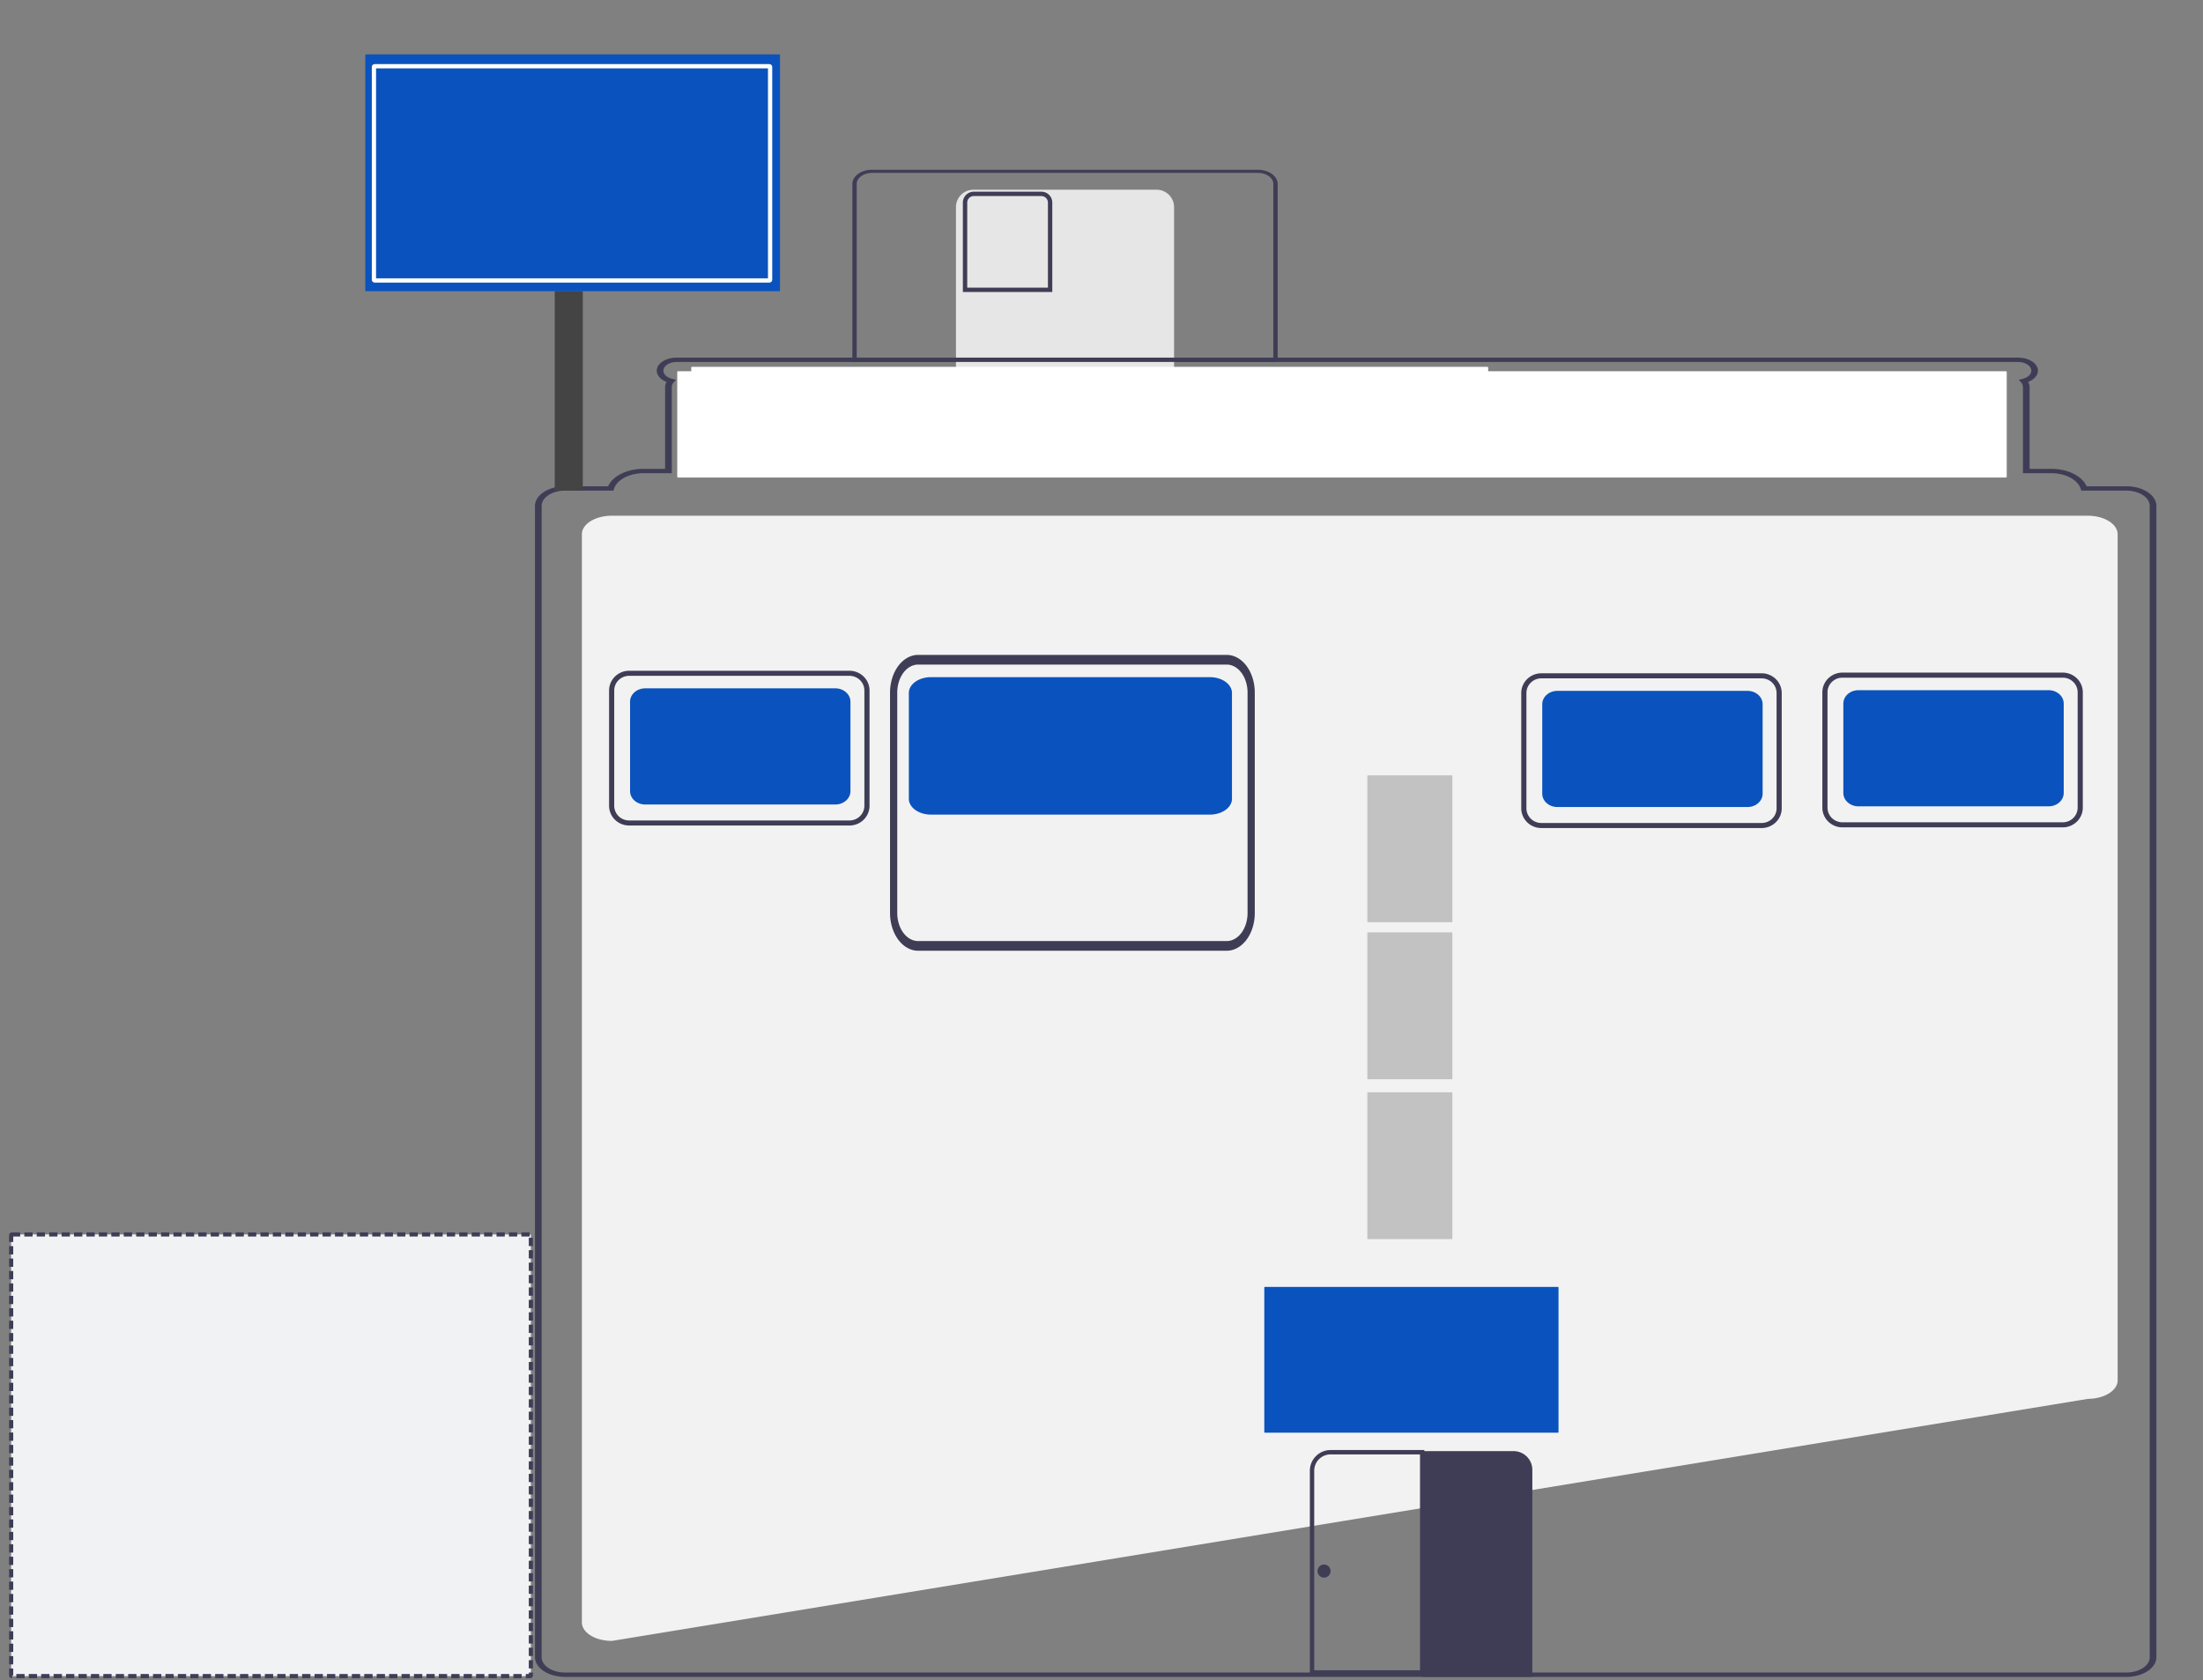
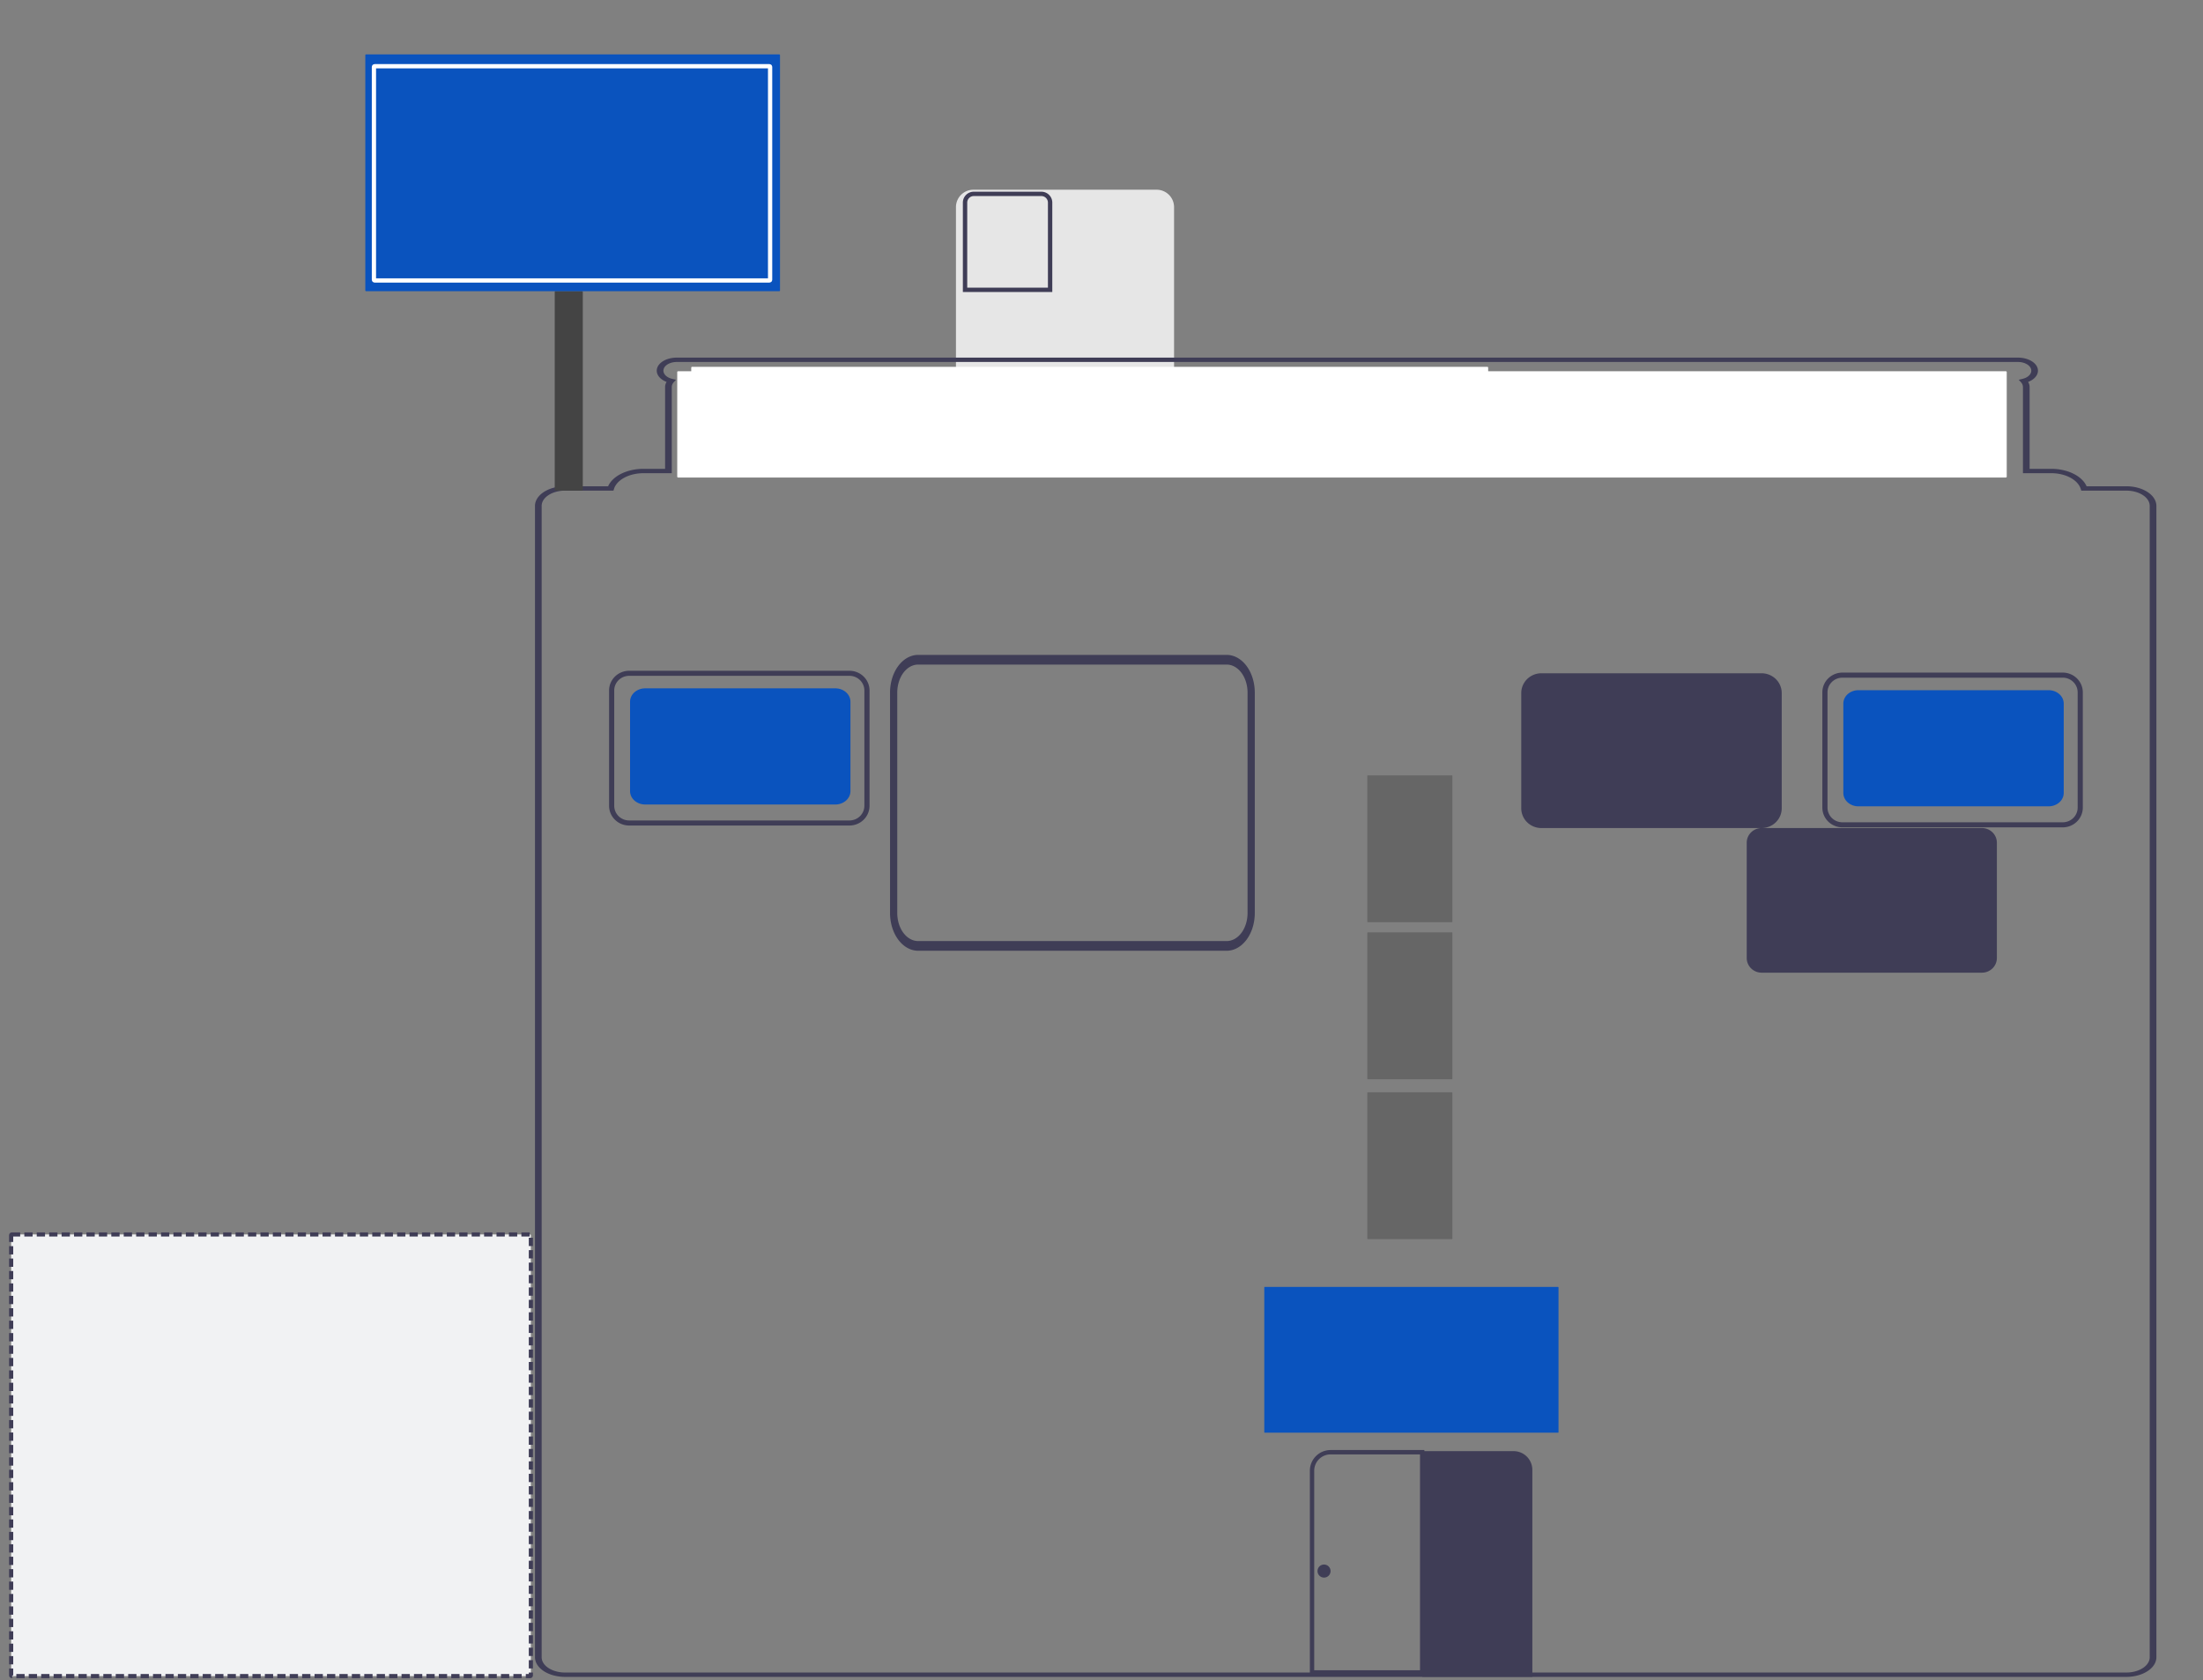
<svg xmlns="http://www.w3.org/2000/svg" xmlns:xlink="http://www.w3.org/1999/xlink" width="1010" height="770.563">
  <rect width="100%" height="100%" fill="#808080" stroke="none" />
-   <path d="M280.572 752.5h-.105a13.711 8.51 0 0 1-13.695-8.5V245a13.711 8.51 0 0 1 13.695-8.5h676.707a13.711 8.51 0 0 1 13.695 8.5v388a13.71 8.509 0 0 1-13.589 8.5z" fill="#f2f2f2" />
-   <path d="M585.772 166h-195V84.358a9.01 6.51 0 0 1 9-6.502h177a9.01 6.51 0 0 1 9 6.502zm-193-1.445h191V84.358a7.008 5.063 0 0 0-7-5.057h-177a7.008 5.063 0 0 0-7 5.057z" fill="#3f3d56" />
  <path d="M446.272 87h84a8 8 0 0 1 8 8v120a0 0 0 0 1 0 0h-100a0 0 0 0 1 0 0V95a8 8 0 0 1 8-8z" fill="#e6e6e6" />
  <path d="M482.439 133.912h-41v-41a5.006 5.006 0 0 1 5-5h31a5.006 5.006 0 0 1 5 5zm-39-2h37v-39a3.003 3.003 0 0 0-3-3h-31a3.003 3.003 0 0 0-3 3zM319.852 174l1.132 1.46a6.766 4.423 0 0 1 .765 2.04V217h53.534v-39.5a6.766 4.423 0 0 1 .765-2.04l1.132-1.46zm52.372 3.5V215h-47.416v-37.5a9.602 6.277 0 0 0-.276-1.5H372.5a9.601 6.277 0 0 0-.276 1.5zm14.928-3.5l1.132 1.46a6.766 4.423 0 0 1 .765 2.04V217h53.534v-39.5a6.766 4.423 0 0 1 .765-2.04l1.132-1.46zm52.372 3.5V215h-47.416v-37.5a9.602 6.277 0 0 0-.276-1.5H439.8a9.601 6.277 0 0 0-.276 1.5zm14.928-3.5l1.132 1.46a6.766 4.423 0 0 1 .765 2.04V217h53.534v-39.5a6.766 4.423 0 0 1 .765-2.04l1.132-1.46zm52.372 3.5V215h-47.416v-37.5a9.602 6.277 0 0 0-.276-1.5H507.1a9.601 6.277 0 0 0-.276 1.5zm14.928-3.5l1.132 1.46a6.766 4.423 0 0 1 .765 2.04V217h53.534v-39.5a6.766 4.423 0 0 1 .765-2.04l1.132-1.46zm52.372 3.5V215h-47.416v-37.5a9.602 6.277 0 0 0-.276-1.5H574.4a9.601 6.277 0 0 0-.276 1.5zm14.928-3.5l1.132 1.46a6.766 4.423 0 0 1 .765 2.04V217h53.534v-39.5a6.766 4.423 0 0 1 .765-2.04l1.132-1.46zm52.372 3.5V215h-47.416v-37.5a9.602 6.277 0 0 0-.276-1.5H641.7a9.601 6.277 0 0 0-.276 1.5zm14.928-3.5l1.132 1.46a6.766 4.423 0 0 1 .765 2.04V217h53.534v-39.5a6.766 4.423 0 0 1 .765-2.04l1.132-1.46zm52.372 3.5V215h-47.416v-37.5a9.602 6.277 0 0 0-.276-1.5H709a9.601 6.277 0 0 0-.276 1.5zm14.928-3.5l1.132 1.46a6.766 4.423 0 0 1 .765 2.04V217h53.534v-39.5a6.766 4.423 0 0 1 .765-2.04l1.132-1.46zm52.372 3.5V215h-47.416v-37.5a9.602 6.277 0 0 0-.276-1.5H776.3a9.601 6.277 0 0 0-.276 1.5zm14.928-3.5l1.132 1.46a6.766 4.423 0 0 1 .765 2.04V217h53.534v-39.5a6.766 4.423 0 0 1 .765-2.04l1.132-1.46zm52.372 3.5V215h-47.416v-37.5a9.602 6.277 0 0 0-.276-1.5H843.6a9.601 6.277 0 0 0-.276 1.5zm14.928-3.5l1.132 1.46a6.766 4.423 0 0 1 .765 2.04V217h53.534v-39.5a6.766 4.423 0 0 1 .765-2.04l1.132-1.46zm52.372 3.5V215h-47.416v-37.5a9.602 6.277 0 0 0-.276-1.5H910.9a9.601 6.277 0 0 0-.276 1.5zm-52.372-3.5l1.132 1.46a6.766 4.423 0 0 1 .765 2.04V217h53.534v-39.5a6.766 4.423 0 0 1 .765-2.04l1.132-1.46zm52.372 3.5V215h-47.416v-37.5a9.602 6.277 0 0 0-.276-1.5H910.9a9.601 6.277 0 0 0-.276 1.5zM790.952 174l1.132 1.46a6.766 4.423 0 0 1 .765 2.04V217h53.534v-39.5a6.766 4.423 0 0 1 .765-2.04l1.132-1.46zm52.372 3.5V215h-47.416v-37.5a9.602 6.277 0 0 0-.276-1.5H843.6a9.601 6.277 0 0 0-.276 1.5zM723.652 174l1.132 1.46a6.766 4.423 0 0 1 .765 2.04V217h53.534v-39.5a6.766 4.423 0 0 1 .765-2.04l1.132-1.46zm52.372 3.5V215h-47.416v-37.5a9.602 6.277 0 0 0-.276-1.5H776.3a9.601 6.277 0 0 0-.276 1.5zM656.352 174l1.132 1.46a6.766 4.423 0 0 1 .765 2.04V217h53.534v-39.5a6.766 4.423 0 0 1 .765-2.04l1.132-1.46zm52.372 3.5V215h-47.416v-37.5a9.602 6.277 0 0 0-.276-1.5H709a9.601 6.277 0 0 0-.276 1.5zM589.052 174l1.132 1.46a6.766 4.423 0 0 1 .765 2.04V217h53.534v-39.5a6.766 4.423 0 0 1 .765-2.04l1.132-1.46zm52.372 3.5V215h-47.416v-37.5a9.602 6.277 0 0 0-.276-1.5H641.7a9.601 6.277 0 0 0-.276 1.5zM521.752 174l1.132 1.46a6.766 4.423 0 0 1 .765 2.04V217h53.534v-39.5a6.766 4.423 0 0 1 .765-2.04l1.132-1.46zm52.372 3.5V215h-47.416v-37.5a9.602 6.277 0 0 0-.276-1.5H574.4a9.601 6.277 0 0 0-.276 1.5zM454.452 174l1.132 1.46a6.766 4.423 0 0 1 .765 2.04V217h53.534v-39.5a6.766 4.423 0 0 1 .765-2.04l1.132-1.46zm52.372 3.5V215h-47.416v-37.5a9.602 6.277 0 0 0-.276-1.5H507.1a9.601 6.277 0 0 0-.276 1.5zM387.152 174l1.132 1.46a6.766 4.423 0 0 1 .765 2.04V217h53.534v-39.5a6.766 4.423 0 0 1 .765-2.04l1.132-1.46zm52.372 3.5V215h-47.416v-37.5a9.602 6.277 0 0 0-.276-1.5H439.8a9.601 6.277 0 0 0-.276 1.5zM319.852 174l1.132 1.46a6.766 4.423 0 0 1 .765 2.04V217h53.534v-39.5a6.766 4.423 0 0 1 .765-2.04l1.132-1.46zm52.372 3.5V215h-47.416v-37.5a9.602 6.277 0 0 0-.276-1.5H372.5a9.601 6.277 0 0 0-.276 1.5zm486.028-3.5l1.132 1.46a6.766 4.423 0 0 1 .765 2.04V217h53.534v-39.5a6.766 4.423 0 0 1 .765-2.04l1.132-1.46zm52.372 3.5V215h-47.416v-37.5a9.602 6.277 0 0 0-.276-1.5H910.9a9.601 6.277 0 0 0-.276 1.5zM790.952 174l1.132 1.46a6.766 4.423 0 0 1 .765 2.04V217h53.534v-39.5a6.766 4.423 0 0 1 .765-2.04l1.132-1.46zm52.372 3.5V215h-47.416v-37.5a9.602 6.277 0 0 0-.276-1.5H843.6a9.601 6.277 0 0 0-.276 1.5zM723.652 174l1.132 1.46a6.766 4.423 0 0 1 .765 2.04V217h53.534v-39.5a6.766 4.423 0 0 1 .765-2.04l1.132-1.46zm52.372 3.5V215h-47.416v-37.5a9.602 6.277 0 0 0-.276-1.5H776.3a9.601 6.277 0 0 0-.276 1.5zM656.352 174l1.132 1.46a6.766 4.423 0 0 1 .765 2.04V217h53.534v-39.5a6.766 4.423 0 0 1 .765-2.04l1.132-1.46zm52.372 3.5V215h-47.416v-37.5a9.602 6.277 0 0 0-.276-1.5H709a9.601 6.277 0 0 0-.276 1.5zM589.052 174l1.132 1.46a6.766 4.423 0 0 1 .765 2.04V217h53.534v-39.5a6.766 4.423 0 0 1 .765-2.04l1.132-1.46zm52.372 3.5V215h-47.416v-37.5a9.602 6.277 0 0 0-.276-1.5H641.7a9.601 6.277 0 0 0-.276 1.5zM521.752 174l1.132 1.46a6.766 4.423 0 0 1 .765 2.04V217h53.534v-39.5a6.766 4.423 0 0 1 .765-2.04l1.132-1.46zm52.372 3.5V215h-47.416v-37.5a9.602 6.277 0 0 0-.276-1.5H574.4a9.601 6.277 0 0 0-.276 1.5zM454.452 174l1.132 1.46a6.766 4.423 0 0 1 .765 2.04V217h53.534v-39.5a6.766 4.423 0 0 1 .765-2.04l1.132-1.46zm52.372 3.5V215h-47.416v-37.5a9.602 6.277 0 0 0-.276-1.5H507.1a9.601 6.277 0 0 0-.276 1.5zM387.152 174l1.132 1.46a6.766 4.423 0 0 1 .765 2.04V217h53.534v-39.5a6.766 4.423 0 0 1 .765-2.04l1.132-1.46zm52.372 3.5V215h-47.416v-37.5a9.602 6.277 0 0 0-.276-1.5H439.8a9.601 6.277 0 0 0-.276 1.5zM319.852 174l1.132 1.46a6.766 4.423 0 0 1 .765 2.04V217h53.534v-39.5a6.766 4.423 0 0 1 .765-2.04l1.132-1.46zm52.372 3.5V215h-47.416v-37.5a9.602 6.277 0 0 0-.276-1.5H372.5a9.601 6.277 0 0 0-.276 1.5zm486.028-3.5l1.132 1.46a6.766 4.423 0 0 1 .765 2.04V217h53.534v-39.5a6.766 4.423 0 0 1 .765-2.04l1.132-1.46zm52.372 3.5V215h-47.416v-37.5a9.602 6.277 0 0 0-.276-1.5H910.9a9.601 6.277 0 0 0-.276 1.5zM790.952 174l1.132 1.46a6.766 4.423 0 0 1 .765 2.04V217h53.534v-39.5a6.766 4.423 0 0 1 .765-2.04l1.132-1.46zm52.372 3.5V215h-47.416v-37.5a9.602 6.277 0 0 0-.276-1.5H843.6a9.601 6.277 0 0 0-.276 1.5zM723.652 174l1.132 1.46a6.766 4.423 0 0 1 .765 2.04V217h53.534v-39.5a6.766 4.423 0 0 1 .765-2.04l1.132-1.46zm52.372 3.5V215h-47.416v-37.5a9.602 6.277 0 0 0-.276-1.5H776.3a9.601 6.277 0 0 0-.276 1.5zM656.352 174l1.132 1.46a6.766 4.423 0 0 1 .765 2.04V217h53.534v-39.5a6.766 4.423 0 0 1 .765-2.04l1.132-1.46zm52.372 3.5V215h-47.416v-37.5a9.602 6.277 0 0 0-.276-1.5H709a9.601 6.277 0 0 0-.276 1.5zM589.052 174l1.132 1.46a6.766 4.423 0 0 1 .765 2.04V217h53.534v-39.5a6.766 4.423 0 0 1 .765-2.04l1.132-1.46zm52.372 3.5V215h-47.416v-37.5a9.602 6.277 0 0 0-.276-1.5H641.7a9.601 6.277 0 0 0-.276 1.5zM521.752 174l1.132 1.46a6.766 4.423 0 0 1 .765 2.04V217h53.534v-39.5a6.766 4.423 0 0 1 .765-2.04l1.132-1.46zm52.372 3.5V215h-47.416v-37.5a9.602 6.277 0 0 0-.276-1.5H574.4a9.601 6.277 0 0 0-.276 1.5zM454.452 174l1.132 1.46a6.766 4.423 0 0 1 .765 2.04V217h53.534v-39.5a6.766 4.423 0 0 1 .765-2.04l1.132-1.46zm52.372 3.5V215h-47.416v-37.5a9.602 6.277 0 0 0-.276-1.5H507.1a9.601 6.277 0 0 0-.276 1.5zM387.152 174l1.132 1.46a6.766 4.423 0 0 1 .765 2.04V217h53.534v-39.5a6.766 4.423 0 0 1 .765-2.04l1.132-1.46zm52.372 3.5V215h-47.416v-37.5a9.602 6.277 0 0 0-.276-1.5H439.8a9.601 6.277 0 0 0-.276 1.5zM319.852 174l1.132 1.46a6.766 4.423 0 0 1 .765 2.04V217h53.534v-39.5a6.766 4.423 0 0 1 .765-2.04l1.132-1.46zm52.372 3.5V215h-47.416v-37.5a9.602 6.277 0 0 0-.276-1.5H372.5a9.601 6.277 0 0 0-.276 1.5zm486.028-3.5l1.132 1.46a6.766 4.423 0 0 1 .765 2.04V217h53.534v-39.5a6.766 4.423 0 0 1 .765-2.04l1.132-1.46zm52.372 3.5V215h-47.416v-37.5a9.602 6.277 0 0 0-.276-1.5H910.9a9.601 6.277 0 0 0-.276 1.5zM790.952 174l1.132 1.46a6.766 4.423 0 0 1 .765 2.04V217h53.534v-39.5a6.766 4.423 0 0 1 .765-2.04l1.132-1.46zm52.372 3.5V215h-47.416v-37.5a9.602 6.277 0 0 0-.276-1.5H843.6a9.601 6.277 0 0 0-.276 1.5zM723.652 174l1.132 1.46a6.766 4.423 0 0 1 .765 2.04V217h53.534v-39.5a6.766 4.423 0 0 1 .765-2.04l1.132-1.46zm52.372 3.5V215h-47.416v-37.5a9.602 6.277 0 0 0-.276-1.5H776.3a9.601 6.277 0 0 0-.276 1.5zM656.352 174l1.132 1.46a6.766 4.423 0 0 1 .765 2.04V217h53.534v-39.5a6.766 4.423 0 0 1 .765-2.04l1.132-1.46zm52.372 3.5V215h-47.416v-37.5a9.602 6.277 0 0 0-.276-1.5H709a9.601 6.277 0 0 0-.276 1.5zM589.052 174l1.132 1.46a6.766 4.423 0 0 1 .765 2.04V217h53.534v-39.5a6.766 4.423 0 0 1 .765-2.04l1.132-1.46zm52.372 3.5V215h-47.416v-37.5a9.602 6.277 0 0 0-.276-1.5H641.7a9.601 6.277 0 0 0-.276 1.5zM521.752 174l1.132 1.46a6.766 4.423 0 0 1 .765 2.04V217h53.534v-39.5a6.766 4.423 0 0 1 .765-2.04l1.132-1.46zm52.372 3.5V215h-47.416v-37.5a9.602 6.277 0 0 0-.276-1.5H574.4a9.601 6.277 0 0 0-.276 1.5zM454.452 174l1.132 1.46a6.766 4.423 0 0 1 .765 2.04V217h53.534v-39.5a6.766 4.423 0 0 1 .765-2.04l1.132-1.46zm52.372 3.5V215h-47.416v-37.5a9.602 6.277 0 0 0-.276-1.5H507.1a9.601 6.277 0 0 0-.276 1.5zM387.152 174l1.132 1.46a6.766 4.423 0 0 1 .765 2.04V217h53.534v-39.5a6.766 4.423 0 0 1 .765-2.04l1.132-1.46zm52.372 3.5V215h-47.416v-37.5a9.602 6.277 0 0 0-.276-1.5H439.8a9.601 6.277 0 0 0-.276 1.5zM319.852 174l1.132 1.46a6.766 4.423 0 0 1 .765 2.04V217h53.534v-39.5a6.766 4.423 0 0 1 .765-2.04l1.132-1.46zm52.372 3.5V215h-47.416v-37.5a9.602 6.277 0 0 0-.276-1.5H372.5a9.601 6.277 0 0 0-.276 1.5zm486.028-3.5l1.132 1.46a6.766 4.423 0 0 1 .765 2.04V217h53.534v-39.5a6.766 4.423 0 0 1 .765-2.04l1.132-1.46zm52.372 3.5V215h-47.416v-37.5a9.602 6.277 0 0 0-.276-1.5H910.9a9.601 6.277 0 0 0-.276 1.5zm-118.54-2.04a6.766 4.423 0 0 1 .765 2.04V217h53.534v-39.5a6.766 4.423 0 0 1 .765-2.04l1.132-1.46h-57.328zm51.515.54a9.601 6.277 0 0 0-.276 1.5V215h-47.416v-37.5a9.602 6.277 0 0 0-.276-1.5zm-118.815-.54a6.766 4.423 0 0 1 .765 2.04V217h53.534v-39.5a6.766 4.423 0 0 1 .765-2.04l1.132-1.46h-57.328zm51.515.54a9.601 6.277 0 0 0-.276 1.5V215h-47.416v-37.5a9.602 6.277 0 0 0-.276-1.5zm-118.815-.54a6.766 4.423 0 0 1 .765 2.04V217h53.534v-39.5a6.766 4.423 0 0 1 .765-2.04l1.132-1.46h-57.328zM709 176a9.601 6.277 0 0 0-.276 1.5V215h-47.416v-37.5a9.602 6.277 0 0 0-.276-1.5zm-118.815-.54a6.766 4.423 0 0 1 .765 2.04V217h53.534v-39.5a6.766 4.423 0 0 1 .765-2.04l1.132-1.46h-57.328zm51.515.54a9.601 6.277 0 0 0-.276 1.5V215h-47.416v-37.5a9.602 6.277 0 0 0-.276-1.5zm-118.815-.54a6.766 4.423 0 0 1 .765 2.04V217h53.534v-39.5a6.766 4.423 0 0 1 .765-2.04l1.132-1.46h-57.328zm51.515.54a9.601 6.277 0 0 0-.276 1.5V215h-47.416v-37.5a9.602 6.277 0 0 0-.276-1.5zm-118.815-.54a6.766 4.423 0 0 1 .765 2.04V217h53.534v-39.5a6.766 4.423 0 0 1 .765-2.04l1.132-1.46h-57.328zm51.515.54a9.601 6.277 0 0 0-.276 1.5V215h-47.416v-37.5a9.602 6.277 0 0 0-.276-1.5zm-118.815-.54a6.766 4.423 0 0 1 .765 2.04V217h53.534v-39.5a6.766 4.423 0 0 1 .765-2.04l1.132-1.46h-57.328zm51.515.54a9.601 6.277 0 0 0-.276 1.5V215h-47.416v-37.5a9.602 6.277 0 0 0-.276-1.5zm-118.815-.54a6.766 4.423 0 0 1 .765 2.04V217h53.534v-39.5a6.766 4.423 0 0 1 .765-2.04l1.132-1.46h-57.328zm51.515.54a9.601 6.277 0 0 0-.276 1.5V215h-47.416v-37.5a9.602 6.277 0 0 0-.276-1.5zm486.885-.54a6.766 4.423 0 0 1 .765 2.04V217h53.534v-39.5a6.766 4.423 0 0 1 .765-2.04l1.132-1.46h-57.328zm51.515.54a9.601 6.277 0 0 0-.276 1.5V215h-47.416v-37.5a9.602 6.277 0 0 0-.276-1.5zm-118.815-.54a6.766 4.423 0 0 1 .765 2.04V217h53.534v-39.5a6.766 4.423 0 0 1 .765-2.04l1.132-1.46h-57.328zm51.515.54a9.601 6.277 0 0 0-.276 1.5V215h-47.416v-37.5a9.602 6.277 0 0 0-.276-1.5zm-118.815-.54a6.766 4.423 0 0 1 .765 2.04V217h53.534v-39.5a6.766 4.423 0 0 1 .765-2.04l1.132-1.46h-57.328zm51.515.54a9.601 6.277 0 0 0-.276 1.5V215h-47.416v-37.5a9.602 6.277 0 0 0-.276-1.5zm-118.815-.54a6.766 4.423 0 0 1 .765 2.04V217h53.534v-39.5a6.766 4.423 0 0 1 .765-2.04l1.132-1.46h-57.328zM709 176a9.601 6.277 0 0 0-.276 1.5V215h-47.416v-37.5a9.602 6.277 0 0 0-.276-1.5zm-118.815-.54a6.766 4.423 0 0 1 .765 2.04V217h53.534v-39.5a6.766 4.423 0 0 1 .765-2.04l1.132-1.46h-57.328zm51.515.54a9.601 6.277 0 0 0-.276 1.5V215h-47.416v-37.5a9.602 6.277 0 0 0-.276-1.5zm-118.815-.54a6.766 4.423 0 0 1 .765 2.04V217h53.534v-39.5a6.766 4.423 0 0 1 .765-2.04l1.132-1.46h-57.328zm51.515.54a9.601 6.277 0 0 0-.276 1.5V215h-47.416v-37.5a9.602 6.277 0 0 0-.276-1.5zm-118.815-.54a6.766 4.423 0 0 1 .765 2.04V217h53.534v-39.5a6.766 4.423 0 0 1 .765-2.04l1.132-1.46h-57.328zm51.515.54a9.601 6.277 0 0 0-.276 1.5V215h-47.416v-37.5a9.602 6.277 0 0 0-.276-1.5zm-118.815-.54a6.766 4.423 0 0 1 .765 2.04V217h53.534v-39.5a6.766 4.423 0 0 1 .765-2.04l1.132-1.46h-57.328zm51.515.54a9.601 6.277 0 0 0-.276 1.5V215h-47.416v-37.5a9.602 6.277 0 0 0-.276-1.5zm-118.815-.54a6.766 4.423 0 0 1 .765 2.04V217h53.534v-39.5a6.766 4.423 0 0 1 .765-2.04l1.132-1.46h-57.328zm51.515.54a9.601 6.277 0 0 0-.276 1.5V215h-47.416v-37.5a9.602 6.277 0 0 0-.276-1.5zm602.366 47h-18.232a16.872 11.031 0 0 0-16.183-8h-9.942v-37.5a9.562 6.252 0 0 0-.689-2.35 9.161 5.989 0 0 0-4.665-11.15H310.277a9.161 5.989 0 0 0-4.665 11.15 9.562 6.252 0 0 0-.689 2.35V215h-9.942a16.872 11.031 0 0 0-16.183 8h-19.762a13.787 9.014 0 0 0-13.766 9v528a13.796 9.02 0 0 0 13.766 9h715.828a13.786 9.013 0 0 0 13.766-9V232a13.787 9.014 0 0 0-13.766-9zm10.707 537a10.714 7.005 0 0 1-6.99 6.56 10.283 6.723 0 0 1-3.717.44H259.038a10.283 6.723 0 0 1-3.717-.44 10.714 7.005 0 0 1-6.99-6.56V232a10.719 7.008 0 0 1 10.707-7h22.209l.245-.8a13.815 9.032 0 0 1 13.49-7.2h13.001v-39.5a6.874 4.494 0 0 1 .979-2.31l.948-1.03-1.728-.42a6.102 3.989 0 0 1 2.096-7.74h614.878a6.102 3.989 0 0 1 2.096 7.74l-1.728.42.948 1.03a6.867 4.489 0 0 1 .979 2.31V217h13.001a13.814 9.031 0 0 1 13.49 7.2l.245.8h20.679a10.719 7.008 0 0 1 10.707 7zm-665.72-586l1.132 1.46a6.766 4.423 0 0 1 .765 2.04V217h53.534v-39.5a6.766 4.423 0 0 1 .765-2.04l1.132-1.46zm52.372 3.5V215h-47.416v-37.5a9.602 6.277 0 0 0-.276-1.5H372.5a9.601 6.277 0 0 0-.276 1.5zm14.928-3.5l1.132 1.46a6.766 4.423 0 0 1 .765 2.04V217h53.534v-39.5a6.766 4.423 0 0 1 .765-2.04l1.132-1.46zm52.372 3.5V215h-47.416v-37.5a9.602 6.277 0 0 0-.276-1.5H439.8a9.601 6.277 0 0 0-.276 1.5zm14.928-3.5l1.132 1.46a6.766 4.423 0 0 1 .765 2.04V217h53.534v-39.5a6.766 4.423 0 0 1 .765-2.04l1.132-1.46zm52.372 3.5V215h-47.416v-37.5a9.602 6.277 0 0 0-.276-1.5H507.1a9.601 6.277 0 0 0-.276 1.5zm14.928-3.5l1.132 1.46a6.766 4.423 0 0 1 .765 2.04V217h53.534v-39.5a6.766 4.423 0 0 1 .765-2.04l1.132-1.46zm52.372 3.5V215h-47.416v-37.5a9.602 6.277 0 0 0-.276-1.5H574.4a9.601 6.277 0 0 0-.276 1.5zm14.928-3.5l1.132 1.46a6.766 4.423 0 0 1 .765 2.04V217h53.534v-39.5a6.766 4.423 0 0 1 .765-2.04l1.132-1.46zm52.372 3.5V215h-47.416v-37.5a9.602 6.277 0 0 0-.276-1.5H641.7a9.601 6.277 0 0 0-.276 1.5zm14.928-3.5l1.132 1.46a6.766 4.423 0 0 1 .765 2.04V217h53.534v-39.5a6.766 4.423 0 0 1 .765-2.04l1.132-1.46zm52.372 3.5V215h-47.416v-37.5a9.602 6.277 0 0 0-.276-1.5H709a9.601 6.277 0 0 0-.276 1.5zm14.928-3.5l1.132 1.46a6.766 4.423 0 0 1 .765 2.04V217h53.534v-39.5a6.766 4.423 0 0 1 .765-2.04l1.132-1.46zm52.372 3.5V215h-47.416v-37.5a9.602 6.277 0 0 0-.276-1.5H776.3a9.601 6.277 0 0 0-.276 1.5zm14.928-3.5l1.132 1.46a6.766 4.423 0 0 1 .765 2.04V217h53.534v-39.5a6.766 4.423 0 0 1 .765-2.04l1.132-1.46zm52.372 3.5V215h-47.416v-37.5a9.602 6.277 0 0 0-.276-1.5H843.6a9.601 6.277 0 0 0-.276 1.5zm14.928-3.5l1.132 1.46a6.766 4.423 0 0 1 .765 2.04V217h53.534v-39.5a6.766 4.423 0 0 1 .765-2.04l1.132-1.46zm52.372 3.5V215h-47.416v-37.5a9.602 6.277 0 0 0-.276-1.5H910.9a9.601 6.277 0 0 0-.276 1.5zM319.852 174l1.132 1.46a6.766 4.423 0 0 1 .765 2.04V217h53.534v-39.5a6.766 4.423 0 0 1 .765-2.04l1.132-1.46zm52.372 3.5V215h-47.416v-37.5a9.602 6.277 0 0 0-.276-1.5H372.5a9.601 6.277 0 0 0-.276 1.5zm14.928-3.5l1.132 1.46a6.766 4.423 0 0 1 .765 2.04V217h53.534v-39.5a6.766 4.423 0 0 1 .765-2.04l1.132-1.46zm52.372 3.5V215h-47.416v-37.5a9.602 6.277 0 0 0-.276-1.5H439.8a9.601 6.277 0 0 0-.276 1.5zm14.928-3.5l1.132 1.46a6.766 4.423 0 0 1 .765 2.04V217h53.534v-39.5a6.766 4.423 0 0 1 .765-2.04l1.132-1.46zm52.372 3.5V215h-47.416v-37.5a9.602 6.277 0 0 0-.276-1.5H507.1a9.601 6.277 0 0 0-.276 1.5zm14.928-3.5l1.132 1.46a6.766 4.423 0 0 1 .765 2.04V217h53.534v-39.5a6.766 4.423 0 0 1 .765-2.04l1.132-1.46zm52.372 3.5V215h-47.416v-37.5a9.602 6.277 0 0 0-.276-1.5H574.4a9.601 6.277 0 0 0-.276 1.5zm14.928-3.5l1.132 1.46a6.766 4.423 0 0 1 .765 2.04V217h53.534v-39.5a6.766 4.423 0 0 1 .765-2.04l1.132-1.46zm52.372 3.5V215h-47.416v-37.5a9.602 6.277 0 0 0-.276-1.5H641.7a9.601 6.277 0 0 0-.276 1.5zm14.928-3.5l1.132 1.46a6.766 4.423 0 0 1 .765 2.04V217h53.534v-39.5a6.766 4.423 0 0 1 .765-2.04l1.132-1.46zm52.372 3.5V215h-47.416v-37.5a9.602 6.277 0 0 0-.276-1.5H709a9.601 6.277 0 0 0-.276 1.5zm14.928-3.5l1.132 1.46a6.766 4.423 0 0 1 .765 2.04V217h53.534v-39.5a6.766 4.423 0 0 1 .765-2.04l1.132-1.46zm52.372 3.5V215h-47.416v-37.5a9.602 6.277 0 0 0-.276-1.5H776.3a9.601 6.277 0 0 0-.276 1.5zm14.928-3.5l1.132 1.46a6.766 4.423 0 0 1 .765 2.04V217h53.534v-39.5a6.766 4.423 0 0 1 .765-2.04l1.132-1.46zm52.372 3.5V215h-47.416v-37.5a9.602 6.277 0 0 0-.276-1.5H843.6a9.601 6.277 0 0 0-.276 1.5zm14.928-3.5l1.132 1.46a6.766 4.423 0 0 1 .765 2.04V217h53.534v-39.5a6.766 4.423 0 0 1 .765-2.04l1.132-1.46zm52.372 3.5V215h-47.416v-37.5a9.602 6.277 0 0 0-.276-1.5H910.9a9.601 6.277 0 0 0-.276 1.5zM319.852 174l1.132 1.46a6.766 4.423 0 0 1 .765 2.04V217h53.534v-39.5a6.766 4.423 0 0 1 .765-2.04l1.132-1.46zm52.372 3.5V215h-47.416v-37.5a9.602 6.277 0 0 0-.276-1.5H372.5a9.601 6.277 0 0 0-.276 1.5zm14.928-3.5l1.132 1.46a6.766 4.423 0 0 1 .765 2.04V217h53.534v-39.5a6.766 4.423 0 0 1 .765-2.04l1.132-1.46zm52.372 3.5V215h-47.416v-37.5a9.602 6.277 0 0 0-.276-1.5H439.8a9.601 6.277 0 0 0-.276 1.5zm14.928-3.5l1.132 1.46a6.766 4.423 0 0 1 .765 2.04V217h53.534v-39.5a6.766 4.423 0 0 1 .765-2.04l1.132-1.46zm52.372 3.5V215h-47.416v-37.5a9.602 6.277 0 0 0-.276-1.5H507.1a9.601 6.277 0 0 0-.276 1.5zm14.928-3.5l1.132 1.46a6.766 4.423 0 0 1 .765 2.04V217h53.534v-39.5a6.766 4.423 0 0 1 .765-2.04l1.132-1.46zm52.372 3.5V215h-47.416v-37.5a9.602 6.277 0 0 0-.276-1.5H574.4a9.601 6.277 0 0 0-.276 1.5zm14.928-3.5l1.132 1.46a6.766 4.423 0 0 1 .765 2.04V217h53.534v-39.5a6.766 4.423 0 0 1 .765-2.04l1.132-1.46zm52.372 3.5V215h-47.416v-37.5a9.602 6.277 0 0 0-.276-1.5H641.7a9.601 6.277 0 0 0-.276 1.5zm14.928-3.5l1.132 1.46a6.766 4.423 0 0 1 .765 2.04V217h53.534v-39.5a6.766 4.423 0 0 1 .765-2.04l1.132-1.46zm52.372 3.5V215h-47.416v-37.5a9.602 6.277 0 0 0-.276-1.5H709a9.601 6.277 0 0 0-.276 1.5zm14.928-3.5l1.132 1.46a6.766 4.423 0 0 1 .765 2.04V217h53.534v-39.5a6.766 4.423 0 0 1 .765-2.04l1.132-1.46zm52.372 3.5V215h-47.416v-37.5a9.602 6.277 0 0 0-.276-1.5H776.3a9.601 6.277 0 0 0-.276 1.5zm14.928-3.5l1.132 1.46a6.766 4.423 0 0 1 .765 2.04V217h53.534v-39.5a6.766 4.423 0 0 1 .765-2.04l1.132-1.46zm52.372 3.5V215h-47.416v-37.5a9.602 6.277 0 0 0-.276-1.5H843.6a9.601 6.277 0 0 0-.276 1.5zm14.928-3.5l1.132 1.46a6.766 4.423 0 0 1 .765 2.04V217h53.534v-39.5a6.766 4.423 0 0 1 .765-2.04l1.132-1.46zm52.372 3.5V215h-47.416v-37.5a9.602 6.277 0 0 0-.276-1.5H910.9a9.601 6.277 0 0 0-.276 1.5zM319.852 174l1.132 1.46a6.766 4.423 0 0 1 .765 2.04V217h53.534v-39.5a6.766 4.423 0 0 1 .765-2.04l1.132-1.46zm52.372 3.5V215h-47.416v-37.5a9.602 6.277 0 0 0-.276-1.5H372.5a9.601 6.277 0 0 0-.276 1.5zm14.928-3.5l1.132 1.46a6.766 4.423 0 0 1 .765 2.04V217h53.534v-39.5a6.766 4.423 0 0 1 .765-2.04l1.132-1.46zm52.372 3.5V215h-47.416v-37.5a9.602 6.277 0 0 0-.276-1.5H439.8a9.601 6.277 0 0 0-.276 1.5zm14.928-3.5l1.132 1.46a6.766 4.423 0 0 1 .765 2.04V217h53.534v-39.5a6.766 4.423 0 0 1 .765-2.04l1.132-1.46zm52.372 3.5V215h-47.416v-37.5a9.602 6.277 0 0 0-.276-1.5H507.1a9.601 6.277 0 0 0-.276 1.5zm14.928-3.5l1.132 1.46a6.766 4.423 0 0 1 .765 2.04V217h53.534v-39.5a6.766 4.423 0 0 1 .765-2.04l1.132-1.46zm52.372 3.5V215h-47.416v-37.5a9.602 6.277 0 0 0-.276-1.5H574.4a9.601 6.277 0 0 0-.276 1.5zm14.928-3.5l1.132 1.46a6.766 4.423 0 0 1 .765 2.04V217h53.534v-39.5a6.766 4.423 0 0 1 .765-2.04l1.132-1.46zm52.372 3.5V215h-47.416v-37.5a9.602 6.277 0 0 0-.276-1.5H641.7a9.601 6.277 0 0 0-.276 1.5zm14.928-3.5l1.132 1.46a6.766 4.423 0 0 1 .765 2.04V217h53.534v-39.5a6.766 4.423 0 0 1 .765-2.04l1.132-1.46zm52.372 3.5V215h-47.416v-37.5a9.602 6.277 0 0 0-.276-1.5H709a9.601 6.277 0 0 0-.276 1.5zm14.928-3.5l1.132 1.46a6.766 4.423 0 0 1 .765 2.04V217h53.534v-39.5a6.766 4.423 0 0 1 .765-2.04l1.132-1.46zm52.372 3.5V215h-47.416v-37.5a9.602 6.277 0 0 0-.276-1.5H776.3a9.601 6.277 0 0 0-.276 1.5zm14.928-3.5l1.132 1.46a6.766 4.423 0 0 1 .765 2.04V217h53.534v-39.5a6.766 4.423 0 0 1 .765-2.04l1.132-1.46zm52.372 3.5V215h-47.416v-37.5a9.602 6.277 0 0 0-.276-1.5H843.6a9.601 6.277 0 0 0-.276 1.5zm14.928-3.5l1.132 1.46a6.766 4.423 0 0 1 .765 2.04V217h53.534v-39.5a6.766 4.423 0 0 1 .765-2.04l1.132-1.46zm52.372 3.5V215h-47.416v-37.5a9.602 6.277 0 0 0-.276-1.5H910.9a9.601 6.277 0 0 0-.276 1.5z" fill="#3f3d56" />
  <g fill="#0a53be">
-     <path d="M554.662 373.569H426.829a10.166 7.249 0 0 1-10.155-7.241v-48.557a10.166 7.249 0 0 1 10.155-7.241h127.833a10.166 7.249 0 0 1 10.155 7.241v48.557a10.166 7.249 0 0 1-10.155 7.241z" />
    <use xlink:href="#B" />
  </g>
-   <path d="M807.653 379.732H706.649a9.217 9.058 0 0 1-9.206-9.047v-52.877a9.217 9.058 0 0 1 9.206-9.047h101.003a9.217 9.058 0 0 1 9.206 9.047v52.877a9.217 9.058 0 0 1-9.206 9.047zm-101.003-68.648a6.849 6.731 0 0 0-6.841 6.724v52.877a6.849 6.731 0 0 0 6.841 6.724h101.003a6.849 6.731 0 0 0 6.841-6.724v-52.877a6.849 6.731 0 0 0-6.841-6.724z" fill="#3f3d56" />
+   <path d="M807.653 379.732H706.649a9.217 9.058 0 0 1-9.206-9.047v-52.877a9.217 9.058 0 0 1 9.206-9.047h101.003a9.217 9.058 0 0 1 9.206 9.047v52.877a9.217 9.058 0 0 1-9.206 9.047za6.849 6.731 0 0 0-6.841 6.724v52.877a6.849 6.731 0 0 0 6.841 6.724h101.003a6.849 6.731 0 0 0 6.841-6.724v-52.877a6.849 6.731 0 0 0-6.841-6.724z" fill="#3f3d56" />
  <use xlink:href="#B" x="-418.206" y="-1.157" fill="#0a53be" />
  <path d="M389.447 378.575H288.444a9.217 9.058 0 0 1-9.206-9.047v-52.877a9.217 9.058 0 0 1 9.206-9.047h101.003a9.217 9.058 0 0 1 9.206 9.047v52.877a9.217 9.058 0 0 1-9.206 9.047zm-101.003-68.648a6.849 6.731 0 0 0-6.841 6.724v52.877a6.849 6.731 0 0 0 6.841 6.724h101.003a6.849 6.731 0 0 0 6.841-6.724v-52.877a6.849 6.731 0 0 0-6.841-6.724z" fill="#3f3d56" />
  <use xlink:href="#B" x="138.04" y="-0.315" fill="#0a53be" />
  <g fill="#3f3d56">
    <path d="M945.693 379.417H844.69a9.217 9.058 0 0 1-9.206-9.047v-52.877a9.217 9.058 0 0 1 9.206-9.047h101.003a9.217 9.058 0 0 1 9.206 9.047v52.877a9.217 9.058 0 0 1-9.206 9.047zM844.69 310.77a6.849 6.731 0 0 0-6.841 6.724v52.877a6.849 6.731 0 0 0 6.841 6.724h101.003a6.849 6.731 0 0 0 6.841-6.724v-52.877a6.849 6.731 0 0 0-6.841-6.724zM562.385 436.006H420.943a12.907 17.316 0 0 1-12.892-17.297V317.62a12.907 17.316 0 0 1 12.892-17.297h141.442a12.907 17.316 0 0 1 12.892 17.297v101.089a12.907 17.316 0 0 1-12.892 17.297zm-141.442-131.24a9.591 12.868 0 0 0-9.581 12.854v101.089a9.591 12.868 0 0 0 9.581 12.854h141.442a9.591 12.868 0 0 0 9.58-12.854V317.62a9.591 12.868 0 0 0-9.58-12.854zM702.525 674.18a8.607 8.607 0 0 0-8.5-8.71h-42v103.5h50.5z" />
    <path d="M653.025 767.969h-52.5v-93.5a9.511 9.511 0 0 1 9.5-9.5h43zm-50.5-2h48.5v-99h-41a7.508 7.508 0 0 0-7.5 7.5z" />
    <circle cx="607.025" cy="720.469" r="3" />
  </g>
  <rect width="134.894" height="66.862" x="579.631" y="590.157" rx=".195" ry=".227" fill="#0a53be" />
  <rect width="238.274" height="202.529" x="5.113" y="566.113" rx=".341" ry=".31" fill="#f1f2f3" stroke-width="1.899" stroke="#3f3d56" stroke-dasharray="3.798,1.899" stroke-linejoin="round" />
  <rect width="12.87" height="91.524" x="254.321" y="133.476" rx=".31" fill="#444" />
  <rect width="190.125" height="108.58" x="167.483" y="24.952" rx=".31" fill="#0a53be" />
  <g fill="#fff">
    <rect width="365.361" height="48.767" x="316.911" y="168.233" rx=".292" ry=".352" />
    <rect width="609.531" height="48.767" x="310.489" y="170.233" rx=".487" ry=".352" />
  </g>
  <rect width="38.989" height="67.338" x="626.877" y="500.913" rx=".185" ry=".211" fill-opacity=".2" />
  <rect width="38.989" height="67.338" x="626.877" y="427.575" rx=".185" ry=".211" fill-opacity=".2" />
  <rect width="38.989" height="67.338" x="626.877" y="355.575" rx=".185" ry=".211" fill-opacity=".2" />
  <rect width="181.631" height="98.251" x="171.436" y="30.37" rx=".296" ry=".281" fill="none" stroke="#fff" stroke-width="1.952" stroke-linejoin="round" />
  <defs>
    <path id="B" d="M801.18 370.091h-87.185a6.934 6.125 0 0 1-6.926-6.118v-41.029a6.934 6.125 0 0 1 6.926-6.118h87.185a6.934 6.125 0 0 1 6.926 6.118v41.029a6.934 6.125 0 0 1-6.926 6.118z" />
  </defs>
</svg>